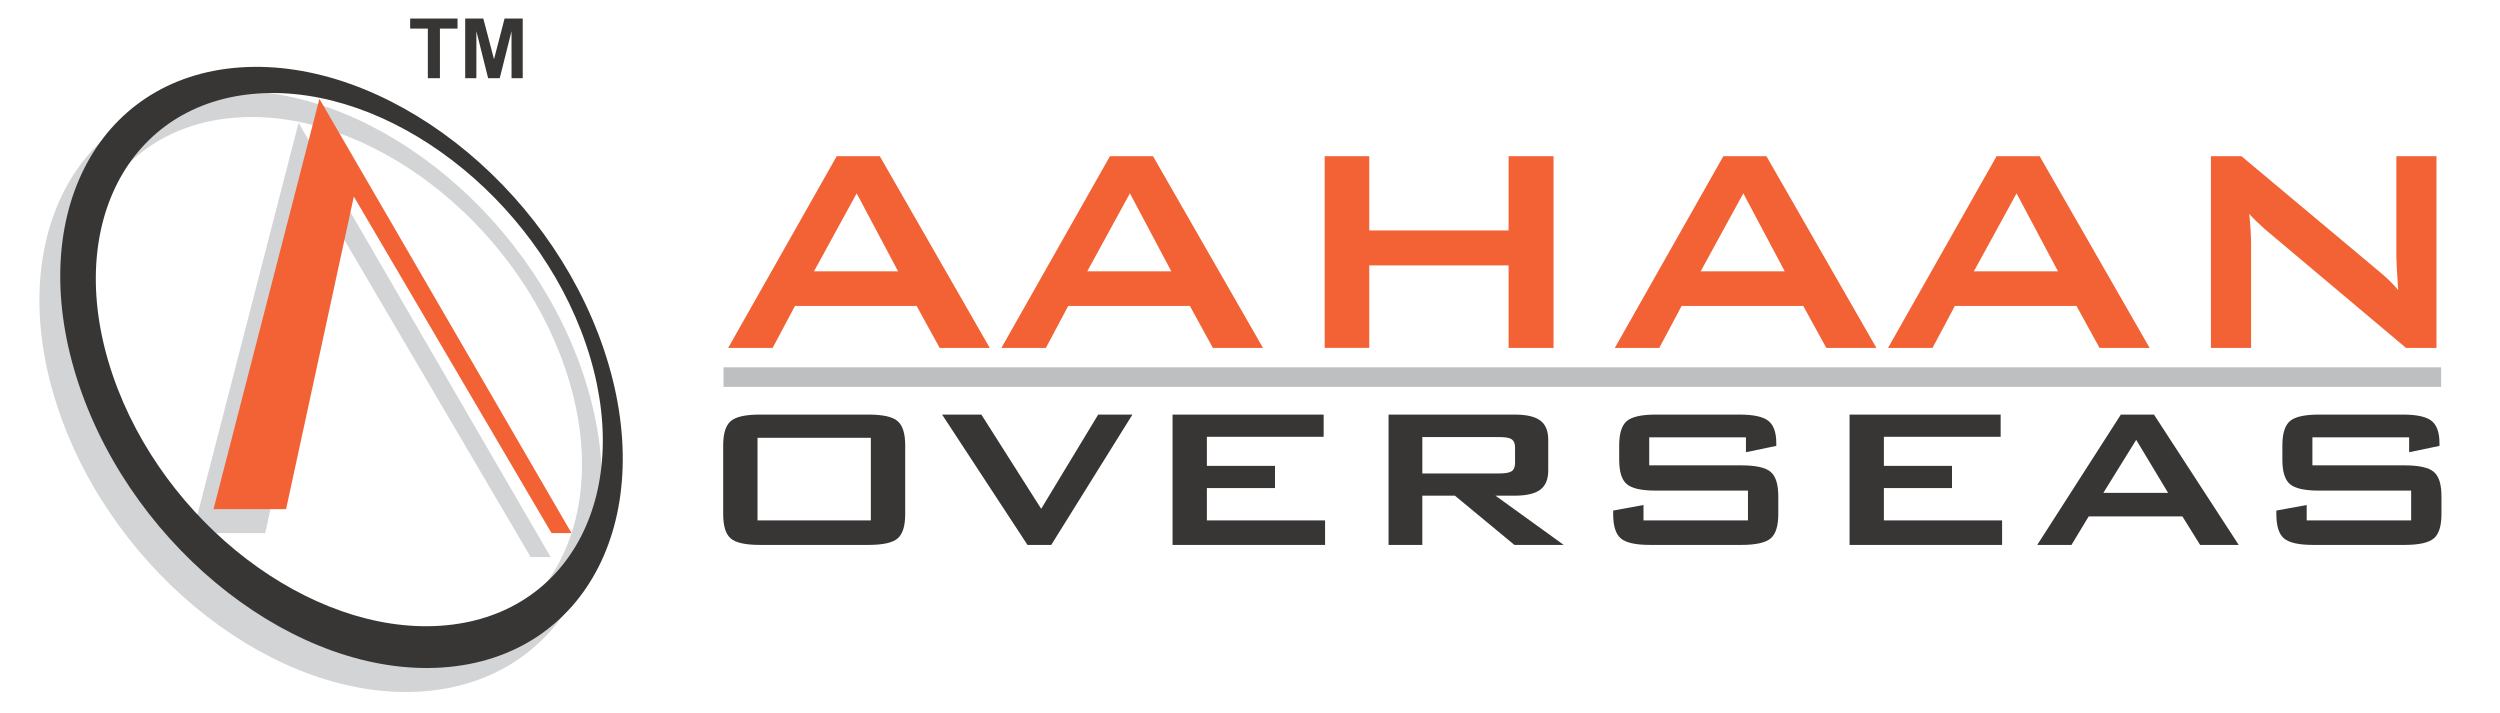
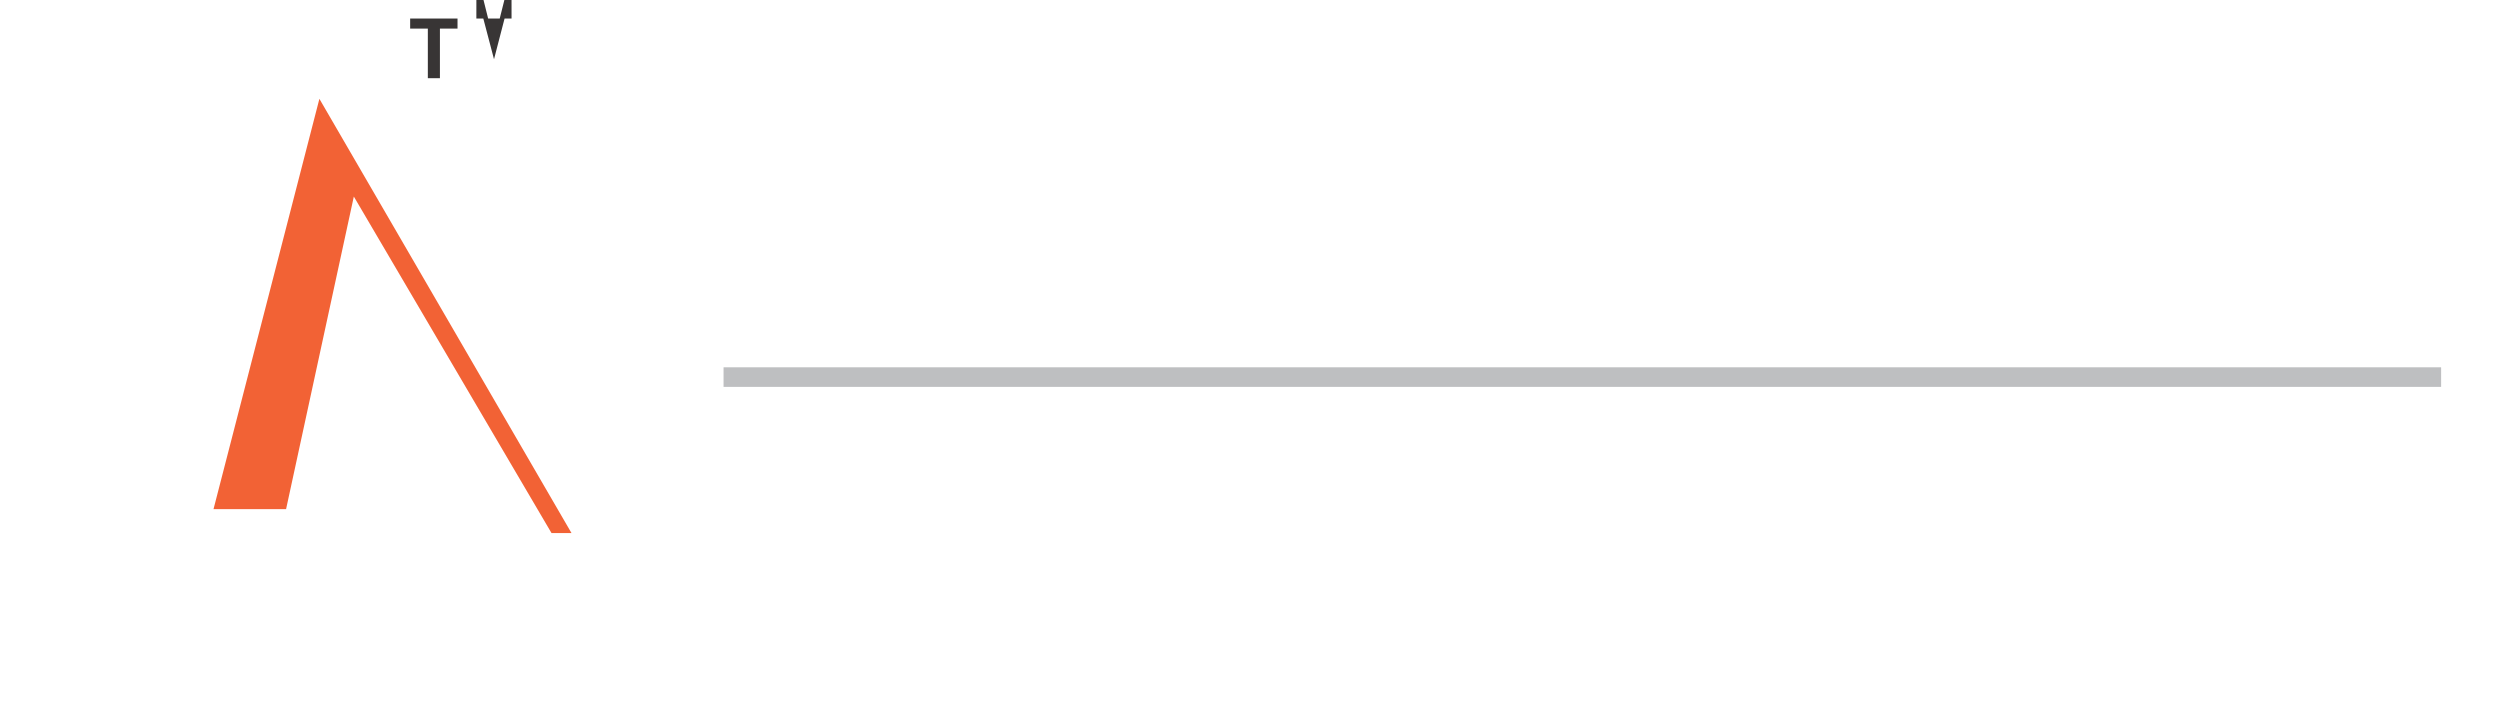
<svg xmlns="http://www.w3.org/2000/svg" version="1.1" id="Layer_1" x="0px" y="0px" width="326px" height="93px" viewBox="0 0 326 93" enable-background="new 0 0 326 93" xml:space="preserve">
  <g>
-     <path fill-rule="evenodd" clip-rule="evenodd" fill="#F26235" d="M106.146,35.385h10.967L111.71,25.21L106.146,35.385   L106.146,35.385z M94.953,45.367l14.157-25.002h5.613l14.342,25.002h-6.533l-3.004-5.475h-15.86l-2.916,5.475H94.953L94.953,45.367   z M141.775,35.385h10.967L147.34,25.21L141.775,35.385L141.775,35.385z M130.583,45.367l14.157-25.002h5.613l14.342,25.002h-6.533   l-3.004-5.475h-15.86l-2.916,5.475H130.583L130.583,45.367z M172.737,45.367V20.365h5.814v9.69h18.171v-9.69h5.862v25.002h-5.862   V34.61h-18.171v10.756H172.737L172.737,45.367z M221.765,35.385h10.967l-5.403-10.175L221.765,35.385L221.765,35.385z    M210.572,45.367l14.156-25.002h5.612l14.343,25.002h-6.533l-3.005-5.475h-15.86l-2.915,5.475H210.572L210.572,45.367z    M257.395,35.385h10.967l-5.402-10.175L257.395,35.385L257.395,35.385z M246.201,45.367l14.156-25.002h5.613l14.342,25.002h-6.533   l-3.004-5.475h-15.86L252,45.367H246.201L246.201,45.367z M288.308,45.367V20.365h3.974l17.604,14.738   c0.598,0.485,1.122,0.945,1.583,1.381c0.46,0.436,0.872,0.88,1.252,1.34c-0.09-1.405-0.154-2.398-0.186-2.98   c-0.033-0.589-0.049-1.034-0.049-1.349V20.365h5.232v25.002h-3.973l-18.364-15.448c-0.437-0.396-0.823-0.744-1.155-1.066   c-0.33-0.315-0.637-0.638-0.92-0.969c0.072,0.775,0.137,1.502,0.178,2.189c0.04,0.686,0.057,1.284,0.057,1.785v13.51H288.308z" />
-     <path fill-rule="evenodd" clip-rule="evenodd" fill="#383535" d="M94.303,58.075c0-1.543,0.33-2.597,0.983-3.162   c0.653-0.565,1.916-0.851,3.788-0.851h14.175c1.878,0,3.147,0.285,3.8,0.851c0.66,0.565,0.989,1.619,0.989,3.162v8.964   c0,1.554-0.33,2.613-0.989,3.173c-0.653,0.565-1.921,0.845-3.8,0.845H99.074c-1.872,0-3.135-0.279-3.788-0.845   c-0.653-0.56-0.983-1.619-0.983-3.173V58.075L94.303,58.075z M98.781,67.862h14.778V57.092H98.781V67.862L98.781,67.862z    M133.985,71.057l-11.133-16.994h5.119l7.799,12.285l7.433-12.285h4.465l-10.586,16.994H133.985L133.985,71.057z M152.899,71.057   V54.063h19.705v2.898h-15.227v3.787h8.882v2.898h-8.882v4.216h15.412v3.194H152.899L152.899,71.057z M195.541,56.994h-10.069v4.742   h10.069c0.777,0,1.307-0.099,1.592-0.297c0.287-0.203,0.43-0.554,0.43-1.059v-2.048c0-0.494-0.143-0.84-0.43-1.043   C196.848,57.092,196.318,56.994,195.541,56.994L195.541,56.994z M181.068,71.057V54.063h16.457c1.536,0,2.649,0.258,3.334,0.779   c0.69,0.516,1.032,1.35,1.032,2.509v3.996c0,1.147-0.342,1.981-1.032,2.503c-0.685,0.521-1.798,0.785-3.334,0.785h-2.513l8.9,6.422   h-6.431l-7.763-6.422h-4.248v6.422H181.068L181.068,71.057z M227.672,57.026h-12.613v3.656h12.01c1.891,0,3.16,0.285,3.826,0.851   c0.665,0.57,0.994,1.625,0.994,3.173v2.339c0,1.537-0.329,2.596-0.994,3.162c-0.666,0.564-1.936,0.85-3.826,0.85H215.17   c-1.885,0-3.159-0.285-3.818-0.85c-0.666-0.566-0.995-1.625-0.995-3.162v-0.467l3.956-0.725v2.009h13.621v-3.886h-12.017   c-1.872,0-3.135-0.286-3.794-0.852c-0.652-0.564-0.982-1.619-0.982-3.162V58.08c0-1.542,0.33-2.596,0.982-3.167   c0.659-0.565,1.922-0.851,3.794-0.851h10.935c1.81,0,3.06,0.274,3.744,0.818c0.69,0.549,1.032,1.514,1.032,2.908v0.357   l-3.956,0.823V57.026L227.672,57.026z M241.182,71.057V54.063h19.703v2.898h-15.226v3.787h8.882v2.898h-8.882v4.216h15.413v3.194   H241.182L241.182,71.057z M274.276,64.272h8.446l-4.161-6.917L274.276,64.272L274.276,64.272z M265.656,71.057l10.902-16.994h4.323   l11.046,16.994h-5.031l-2.314-3.721h-12.215l-2.246,3.721H265.656L265.656,71.057z M314.15,57.026h-12.613v3.656h12.01   c1.892,0,3.16,0.285,3.826,0.851c0.665,0.57,0.994,1.625,0.994,3.173v2.339c0,1.537-0.329,2.596-0.994,3.162   c-0.666,0.564-1.935,0.85-3.826,0.85h-11.897c-1.885,0-3.16-0.285-3.819-0.85c-0.666-0.566-0.995-1.625-0.995-3.162v-0.467   l3.956-0.725v2.009h13.621v-3.886h-12.017c-1.872,0-3.135-0.286-3.794-0.852c-0.653-0.564-0.982-1.619-0.982-3.162V58.08   c0-1.542,0.329-2.596,0.982-3.167c0.659-0.565,1.922-0.851,3.794-0.851h10.935c1.81,0,3.061,0.274,3.744,0.818   c0.69,0.549,1.032,1.514,1.032,2.908v0.357l-3.956,0.823V57.026z" />
    <rect x="94.351" y="47.896" fill-rule="evenodd" clip-rule="evenodd" fill="#BEBFC1" width="223.971" height="2.554" />
  </g>
  <g>
-     <polygon fill-rule="evenodd" clip-rule="evenodd" fill="#D3D4D5" points="34.587,69.521 43.422,28.762 69.201,72.645    71.808,72.645 38.933,16.017 25.125,69.521  " />
-     <path fill-rule="evenodd" clip-rule="evenodd" fill="#D3D4D5" d="M28.62,11.918c18.893-1.296,40.118,15.17,47.405,36.777   c7.288,21.607-2.12,40.174-21.013,41.471C36.118,91.464,14.893,74.998,7.605,53.39C0.317,31.782,9.726,13.215,28.62,11.918   L28.62,11.918z M30.939,15.323C13.911,16.473,5.432,32.941,12.001,52.107c6.567,19.165,25.697,33.77,42.727,32.619   c17.029-1.149,25.508-17.618,18.938-36.783C67.098,28.777,47.968,14.173,30.939,15.323z" />
    <polygon fill-rule="evenodd" clip-rule="evenodd" fill="#F26235" points="37.305,66.391 46.139,25.631 71.919,69.515    74.525,69.515 41.649,12.887 27.842,66.391  " />
    <g>
-       <path fill-rule="evenodd" clip-rule="evenodd" fill="#383535" d="M31.336,8.789C50.23,7.493,71.455,23.958,78.742,45.566    c7.288,21.608-2.12,40.174-21.014,41.471C38.835,88.332,17.61,71.867,10.322,50.26C3.035,28.653,12.443,10.085,31.336,8.789    L31.336,8.789z M33.657,12.193c-17.029,1.15-25.509,17.619-18.938,36.783c6.568,19.166,25.697,33.771,42.727,32.621    c17.028-1.15,25.507-17.619,18.938-36.784C69.816,25.648,50.686,11.043,33.657,12.193z" />
-       <path fill-rule="evenodd" clip-rule="evenodd" fill="#383535" d="M55.79,10.2V3.729h-2.306V2.413h6.177v1.316h-2.295V10.2H55.79    L55.79,10.2z M60.661,10.2V2.413h2.362l1.396,5.311l1.378-5.311h2.367V10.2h-1.458l-0.005-6.13l-1.536,6.13h-1.514l-1.529-6.13    l-0.004,6.13H60.661z" />
+       <path fill-rule="evenodd" clip-rule="evenodd" fill="#383535" d="M55.79,10.2V3.729h-2.306V2.413h6.177v1.316h-2.295V10.2H55.79    L55.79,10.2z M60.661,10.2V2.413h2.362l1.396,5.311l1.378-5.311h2.367h-1.458l-0.005-6.13l-1.536,6.13h-1.514l-1.529-6.13    l-0.004,6.13H60.661z" />
    </g>
  </g>
</svg>